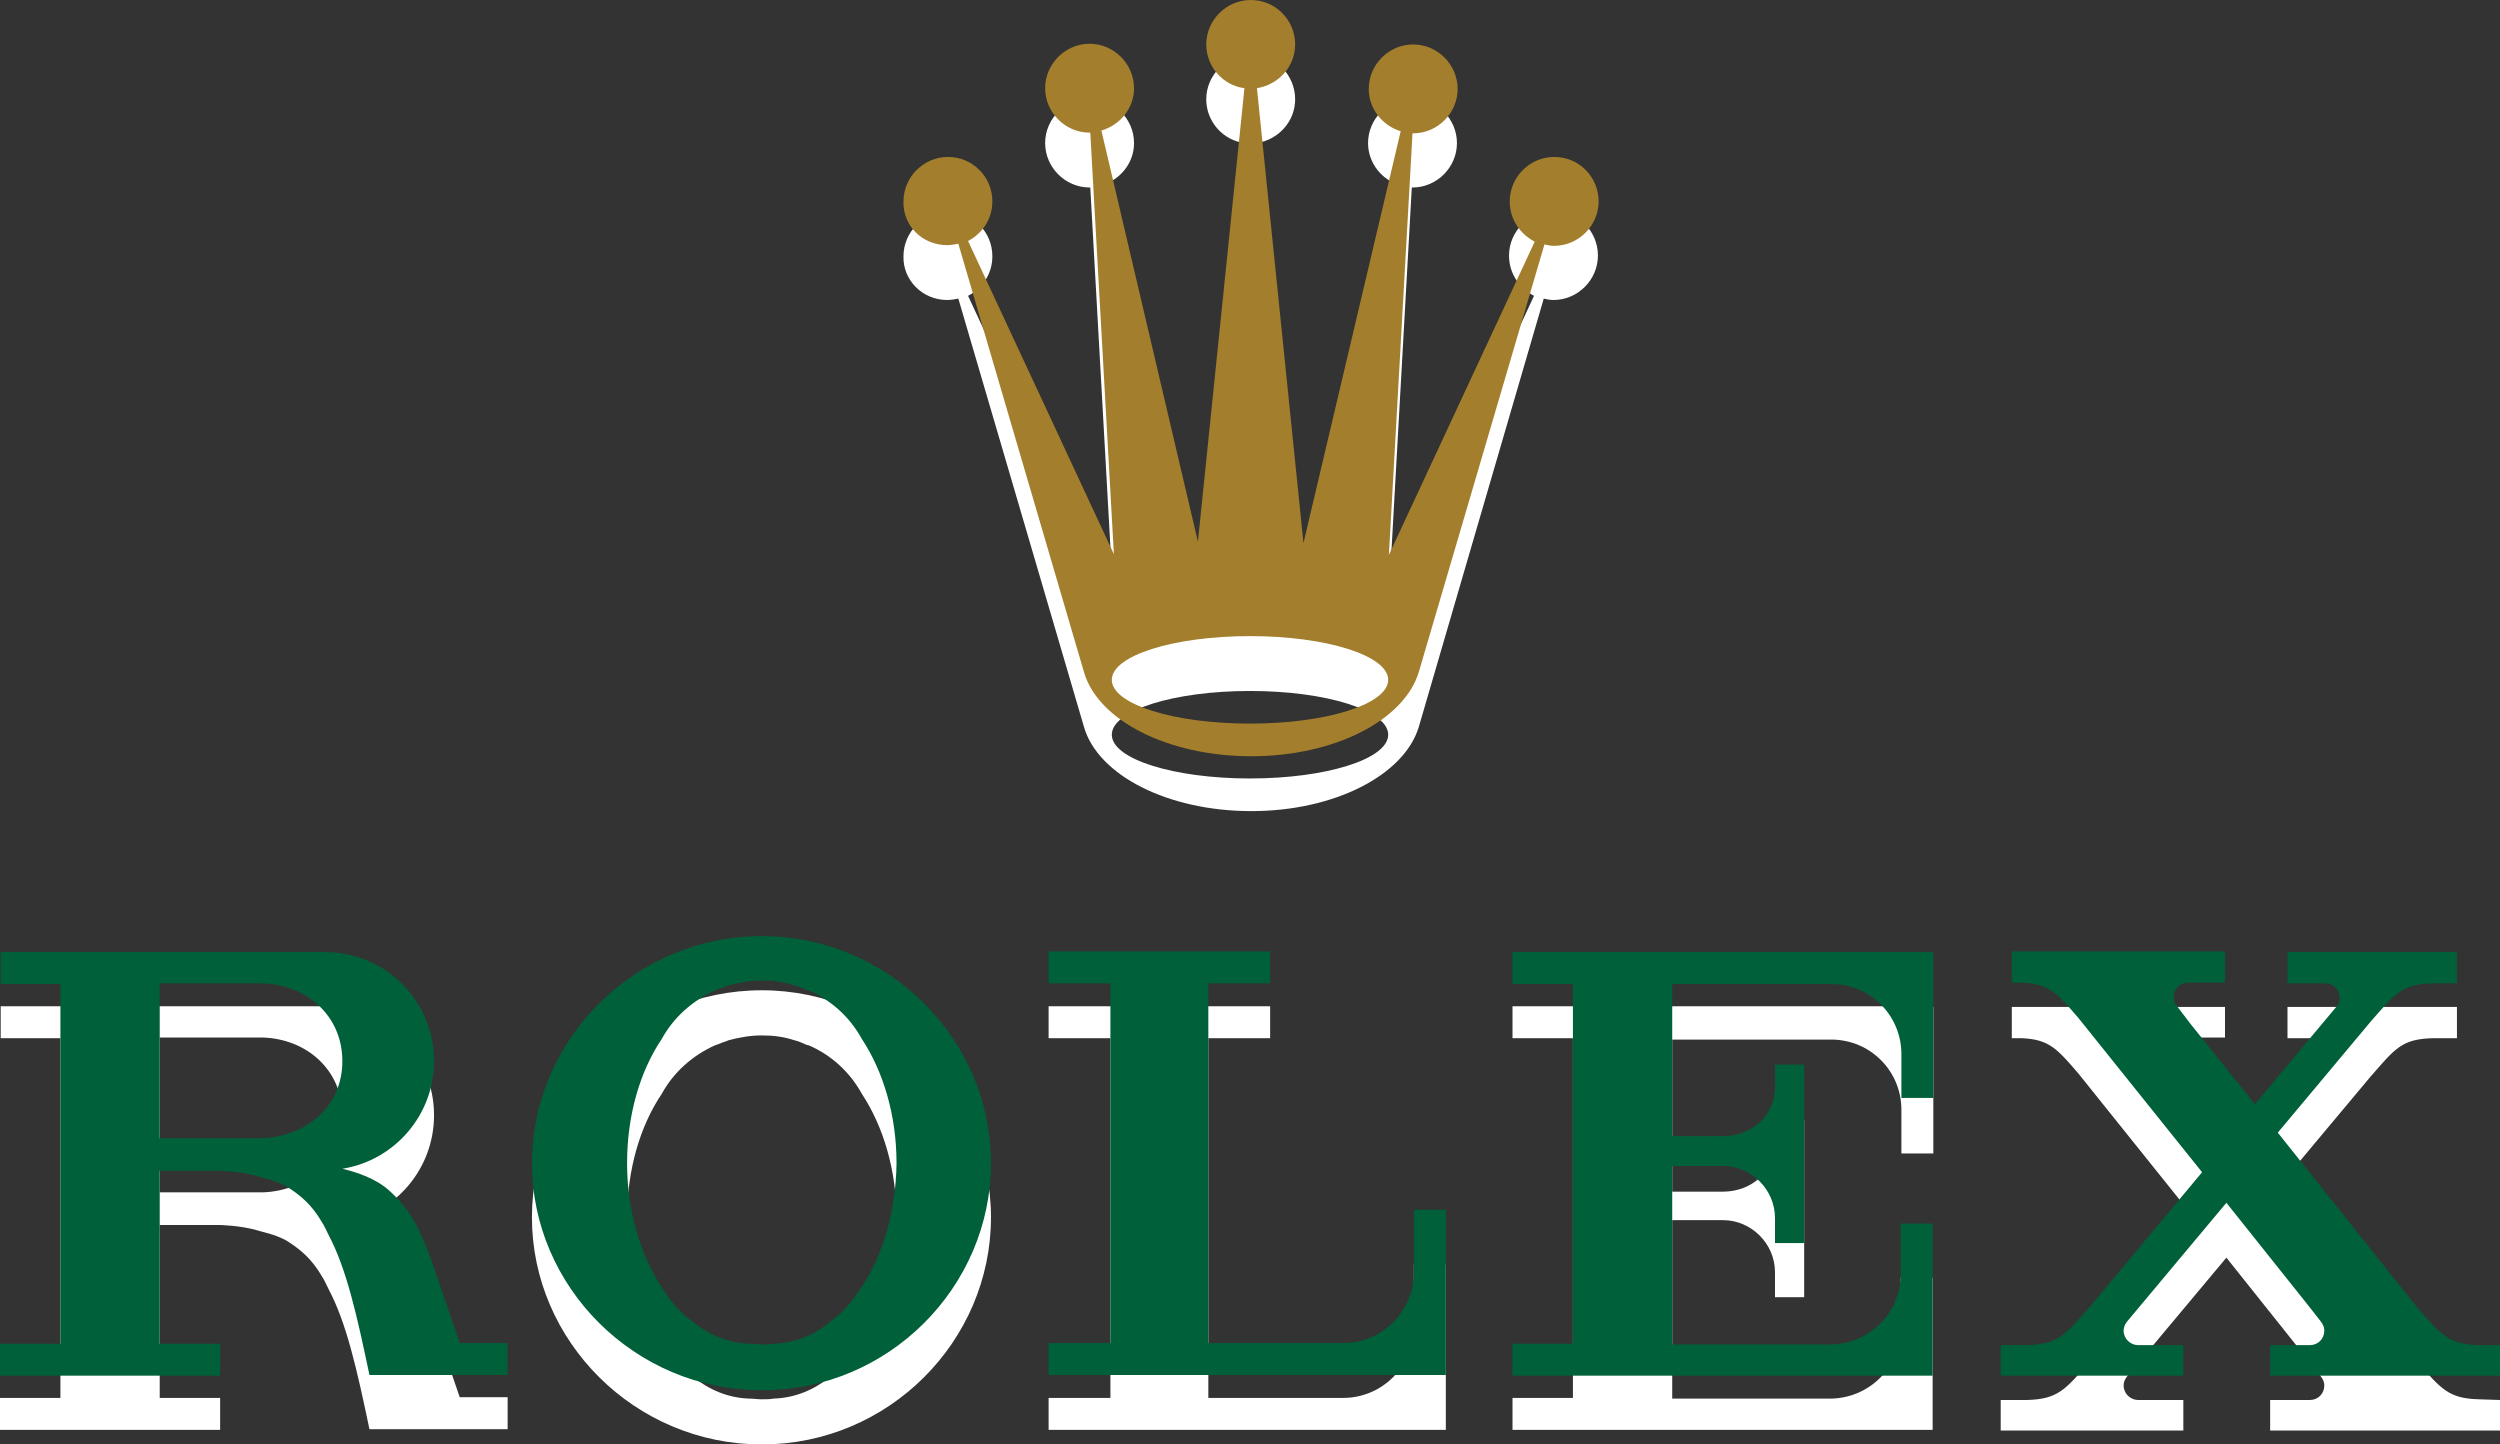
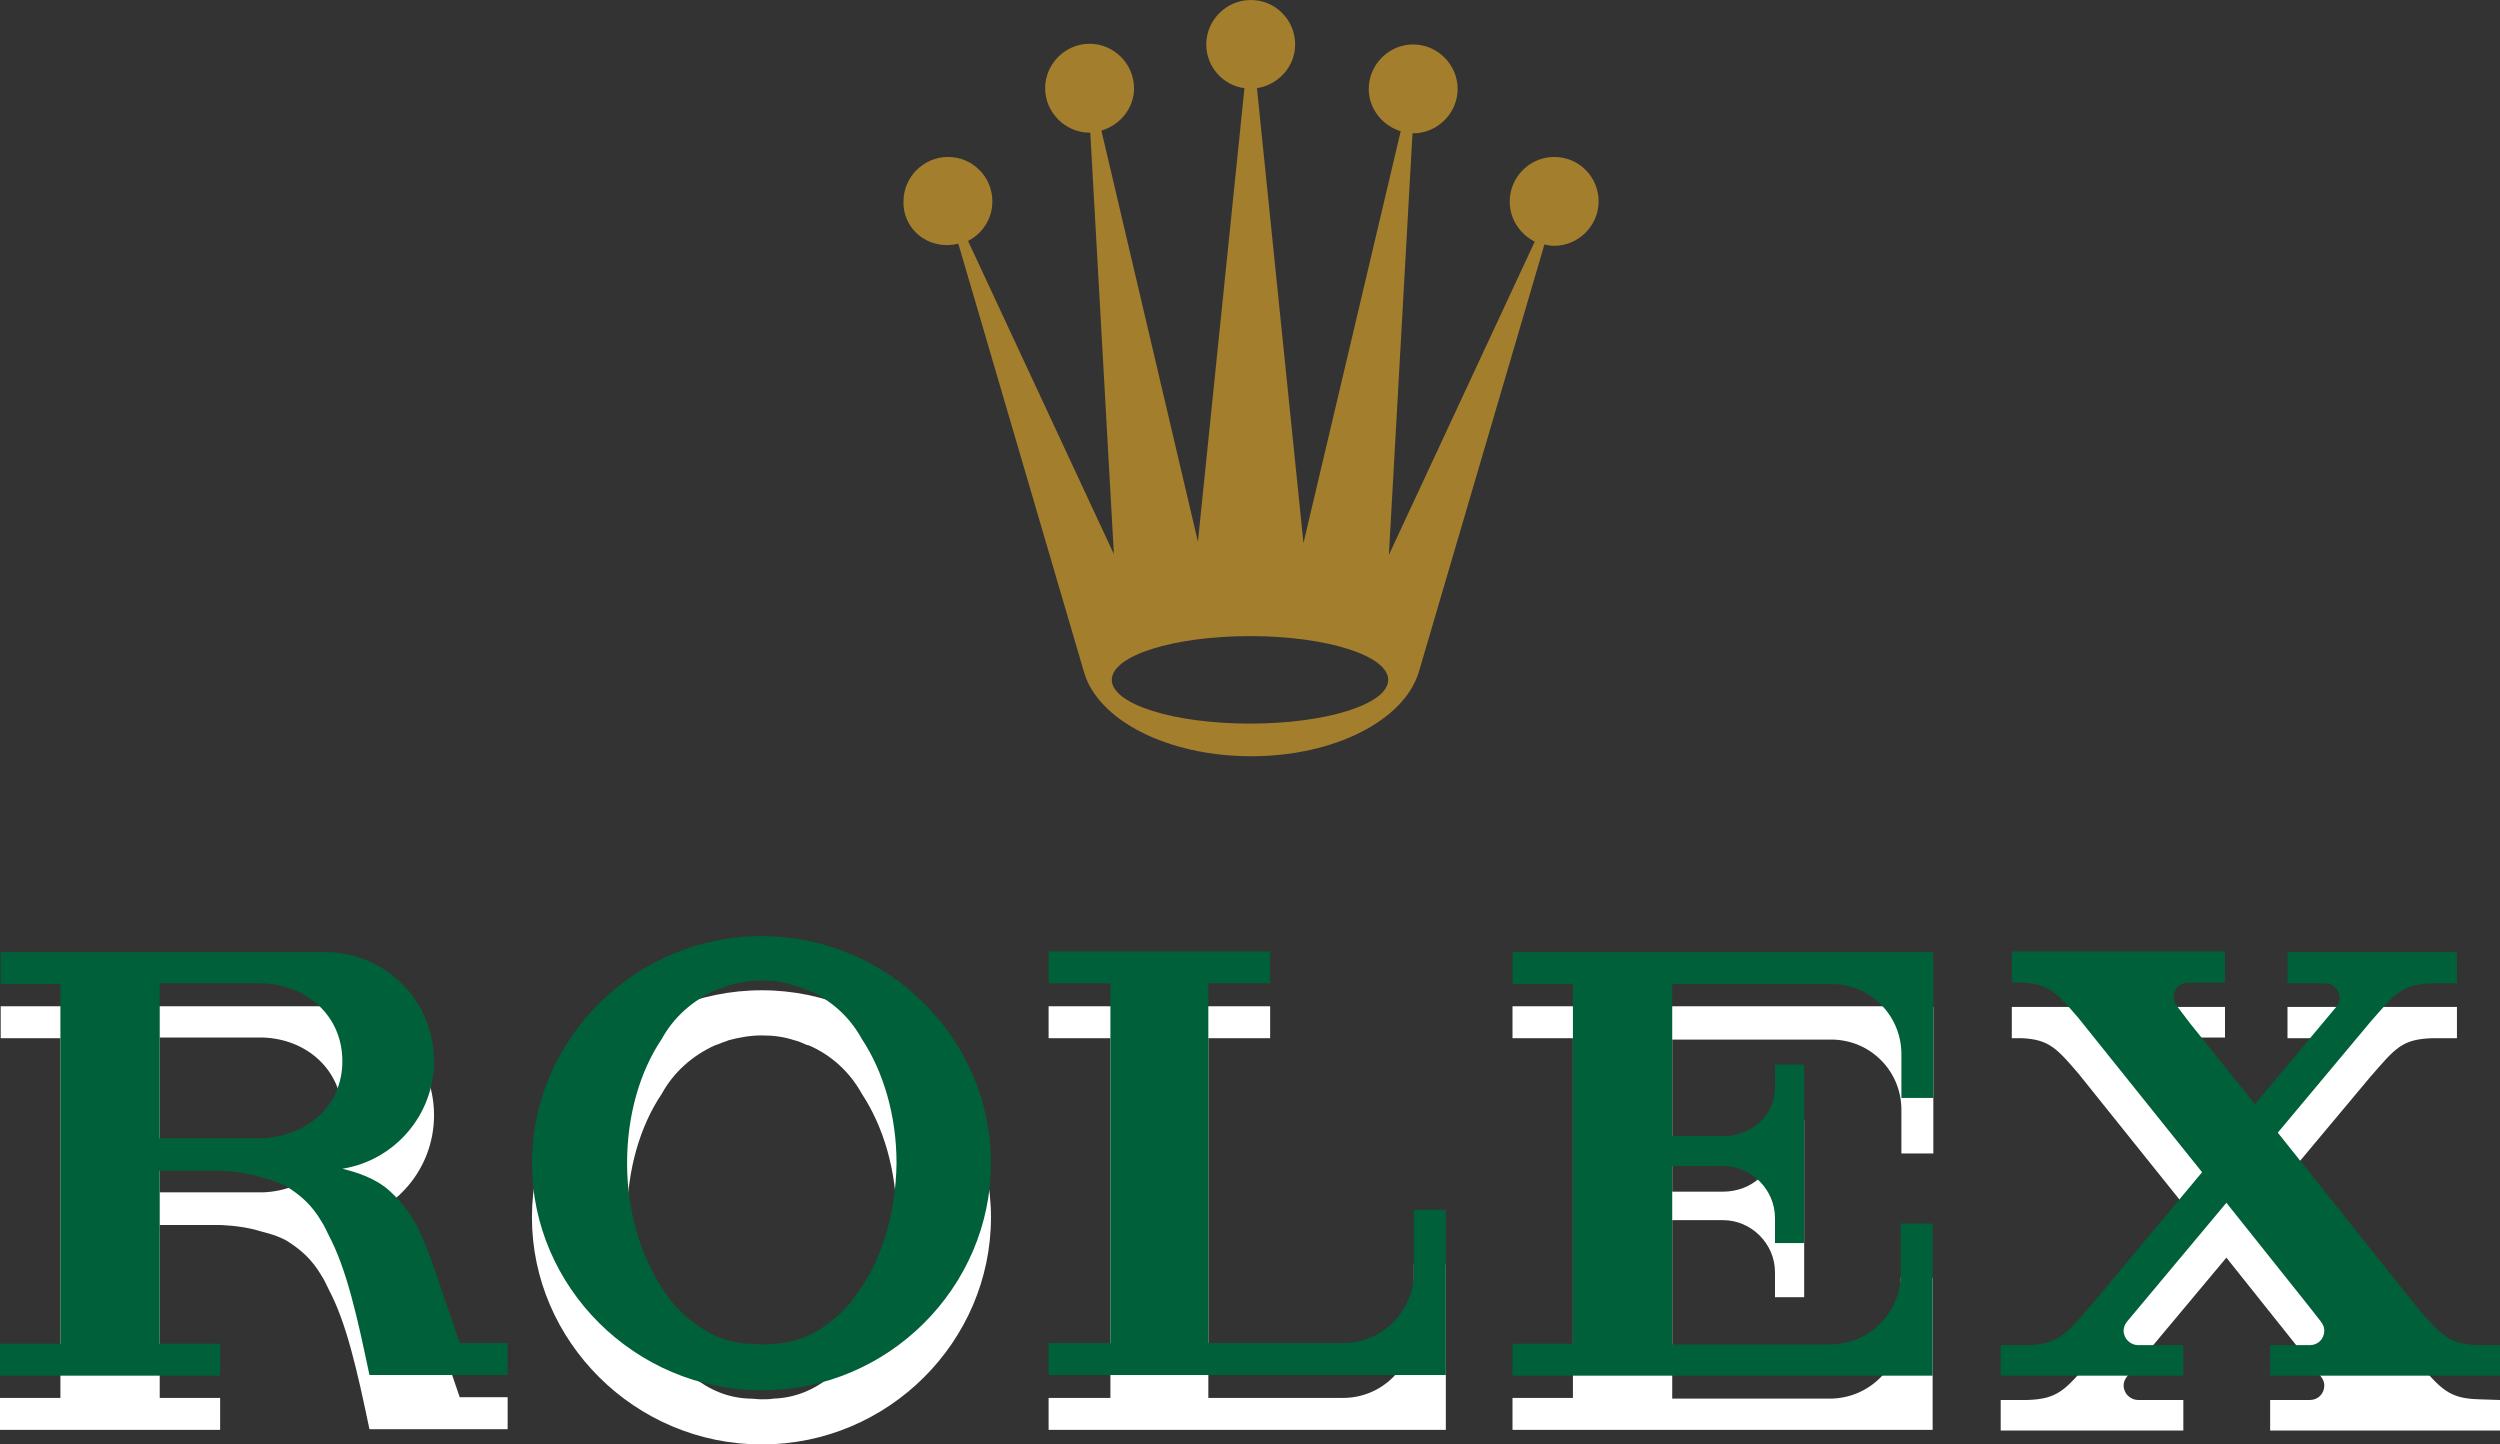
<svg xmlns="http://www.w3.org/2000/svg" version="1.1" id="Calque_1" x="0px" y="0px" viewBox="0 0 360 208" style="enable-background:new 0 0 360 208;" xml:space="preserve">
  <rect x="0" y="0" width="360" height="208" fill="#333333" stroke="none" />
  <style type="text/css">
	.st0{fill:#FFFFFF;}
	.st1{fill:#A37E2C;}
	.st2{fill:#006039;}
</style>
  <g>
    <g>
      <g>
        <g>
-           <path class="st0" d="M136.4,43.2c0.5,0,1.1-0.1,1.6-0.2l18.1,61.7h0c2,6.9,12,12.1,24.1,12.1c12,0,22-5.2,24.1-12.1h0L222.3,43      c0.4,0.1,0.9,0.2,1.4,0.2c3.5,0,6.4-2.9,6.4-6.4c0-3.5-2.8-6.4-6.4-6.4c-3.5,0-6.4,2.9-6.4,6.4c0,2.6,1.5,4.7,3.6,5.8l-21,45.1      l3.4-60.7c0,0,0.1,0,0.1,0c3.5,0,6.4-2.9,6.4-6.4c0-3.5-2.9-6.4-6.4-6.4c-3.5,0-6.4,2.9-6.4,6.4c0,2.9,2,5.3,4.6,6.1l-14,59.3      L181,20.6c3.1-0.5,5.5-3.1,5.5-6.3c0-3.5-2.8-6.4-6.4-6.4c-3.5,0-6.4,2.9-6.4,6.4c0,3.2,2.4,5.9,5.5,6.3l-6.7,65.3l-13.9-59.2      c2.7-0.8,4.7-3.2,4.7-6.1c0-3.5-2.9-6.4-6.4-6.4c-3.5,0-6.4,2.9-6.4,6.4c0,3.5,2.9,6.4,6.4,6.4c0,0,0,0,0.1,0l3.4,60.7l-21-45.1      c2.1-1.1,3.5-3.2,3.5-5.7c0-3.5-2.8-6.4-6.4-6.4c-3.5,0-6.4,2.9-6.4,6.4C130,40.3,132.8,43.2,136.4,43.2z M180,99.5      c11,0,19.9,2.8,19.9,6.3c0,3.5-8.9,6.3-19.9,6.3s-19.9-2.8-19.9-6.3C160.1,102.3,169,99.5,180,99.5z" />
          <g>
            <path class="st0" d="M109.7,142.6c-18.3,0-33.1,14.9-33.1,32.7c0,17.8,14.8,32.7,33.1,32.7c18.3,0,33-14.9,33-32.7       C142.7,157.5,127.9,142.6,109.7,142.6z M123.4,194.2c-1,1.5-2.3,2.9-3.8,4c-2.4,2-5.2,3.1-8.2,3.2c-0.6,0.1-1.1,0.1-1.7,0.1       c-0.6,0-1.2-0.1-1.8-0.1c-3-0.1-5.7-1.2-8.2-3.2c-1.5-1.1-2.8-2.5-3.8-4c-3.4-4.8-5.6-11.4-5.6-18.8c0-7,1.9-13.3,5-17.9       c1.7-3.1,4.4-5.5,7.7-7c0,0,0,0,0.1,0c0.1-0.1,0.3-0.1,0.5-0.2c0.4-0.2,0.9-0.3,1.3-0.5c1.5-0.4,3.1-0.7,4.8-0.7       c1.7,0,3.2,0.2,4.7,0.7c0.5,0.1,0.9,0.3,1.4,0.5c0.1,0.1,0.3,0.1,0.5,0.2c0,0,0,0,0.1,0c3.3,1.4,6,3.9,7.7,7       c3.1,4.7,5,11,5,17.9C129,182.8,126.9,189.4,123.4,194.2z" />
            <path class="st0" d="M208.2,182.1h-4.6v9.2c-0.1,5.5-4.6,10-10.2,10c0,0,0,0-0.1,0v0h-14h-5.3v-51.8h8.9v-4.6h-8.9l0,0h-1H151       v4.6h8.9v51.8H151v4.6h52.6h3.9h0.4h0.3v0h0v-15.1h0L208.2,182.1L208.2,182.1L208.2,182.1z" />
            <path class="st0" d="M278.1,144.9L278.1,144.9h-0.4h-14.2h-45.7v4.6h8.7v51.8h-8.7v4.6v0h45.7h10.2h3.9h0.3h0.1h0.3v-15V184       h-4.6v7.3l0,0c0,5.6-4.6,10.1-10.2,10.1c0,0,0,0-0.1,0l0,0h-16.4l0,0H241h-0.2v-24.9v-0.8h4.6c0,0,0.1,0,0.1,0h2.6l0,0       c4.1,0,7.5,3.4,7.5,7.5c0,0.1,0,0.1,0,0.2h0v2.4l0,0v1h4.2v-0.6v-10.5v0v-3.7v0v-10.5v-0.2h-4.2v3h0c0,0.1,0,0.1,0,0.2       c0,4.1-3.3,7.1-7.5,7.1l0,0h-2.7h-2.9h-1.7v-21.9h0.2h13.1c0.1,0,0.1,0,0.2,0h9.4c5.6,0,10.1,4.5,10.1,10.1l0,0v6.3h4.6V160       v-15v0L278.1,144.9L278.1,144.9C278.1,144.9,278.1,144.9,278.1,144.9z" />
            <path class="st0" d="M357,201.5c-4.4-0.1-5.5-1.5-8.9-5.4L328,171l13.3-15.9v0c3.6-4.1,4.5-5.5,9.1-5.6h2.8h0.6V145h-0.6h-13.1       h-0.6H330h-0.6v4.5h0.6h4.8v0c0,0,0,0,0,0c1.2,0,2.1,0.9,2.1,2.1c0,0.5-0.1,0.9-0.4,1.2l-11.8,14.1l-9.3-11.6l-1.9-2.5       c-0.3-0.4-0.5-0.8-0.5-1.3c0-1.2,0.9-2.1,2.1-2.1h5.3V145H311h-13.7h-7.6v4.5h1.5c3.9,0.2,5,1.5,8.1,5.1l17.8,22.2L301,196v0       c-3.6,4.1-4.6,5.5-9.2,5.6H289h-0.9v4.4h0.9h15.2h1h8.2h1v-4.4h-1h-5.5l0,0h0c-1.1,0-2.1-0.9-2.1-2.1c0-0.5,0.2-0.9,0.5-1.3       l14.3-17.1l11.8,14.8l1.8,2.3c0.3,0.4,0.5,0.8,0.5,1.3c0,1.2-0.9,2.1-2.1,2.1c0,0,0,0,0,0l0,0h-5.7v4.4h0l0,0H360v-4.4       L357,201.5L357,201.5L357,201.5L357,201.5L357,201.5z" />
          </g>
        </g>
      </g>
      <path class="st0" d="M66.2,201.2l-4-11.7c-1.9-5.2-3.2-7.6-6.2-10.3c-1.9-1.7-4.6-2.6-6.7-3.1c7.5-1.2,13.2-7.7,13.2-15.5    c0-8.7-7-15.7-15.7-15.7c-0.1,0-0.2,0-0.3,0v0H22.9H8.7H0.1v4.6h8.6v51.8H0v4.6h22.8l0,0h8.9v-4.6h-8.7v-24.9h6.8    c0.2,0,0.4,0,0.6,0h1.4c2.2,0.1,4.1,0.4,5.7,0.9c1.6,0.4,3.2,0.9,4.3,1.7c1.5,1,3.1,2.3,4.5,4.7c0.4,0.6,0.7,1.3,1,1.9    c2.6,4.9,4.1,11.6,5.9,20.2h10.5v0h9.4v-4.6L66.2,201.2L66.2,201.2L66.2,201.2z M37.8,171.7H23v-22.3h14.8    c6.4,0.2,11.5,4.7,11.5,11.2C49.3,167,44.2,171.5,37.8,171.7z" />
    </g>
    <g>
      <g>
        <g>
          <path class="st1" d="M136.4,35.3c0.5,0,1.1-0.1,1.6-0.2l18.1,61.7h0c2,6.9,12,12.1,24.1,12.1c12,0,22-5.2,24.1-12.1h0l18.1-61.6      c0.4,0.1,0.9,0.2,1.4,0.2c3.5,0,6.4-2.9,6.4-6.4c0-3.5-2.8-6.4-6.4-6.4c-3.5,0-6.4,2.9-6.4,6.4c0,2.6,1.5,4.7,3.6,5.8l-21,45.1      l3.4-60.7c0,0,0.1,0,0.1,0c3.5,0,6.4-2.9,6.4-6.4c0-3.5-2.9-6.4-6.4-6.4c-3.5,0-6.4,2.9-6.4,6.4c0,2.9,2,5.3,4.6,6.1l-14,59.3      L181,12.7c3.1-0.5,5.5-3.1,5.5-6.3c0-3.5-2.8-6.4-6.4-6.4c-3.5,0-6.4,2.9-6.4,6.4c0,3.2,2.4,5.9,5.5,6.3L172.5,78l-13.9-59.2      c2.7-0.8,4.7-3.2,4.7-6.1c0-3.5-2.9-6.4-6.4-6.4c-3.5,0-6.4,2.9-6.4,6.4c0,3.5,2.9,6.4,6.4,6.4c0,0,0,0,0.1,0l3.4,60.7l-21-45.1      c2.1-1.1,3.5-3.2,3.5-5.7c0-3.5-2.8-6.4-6.4-6.4c-3.5,0-6.4,2.9-6.4,6.4C130,32.5,132.8,35.3,136.4,35.3z M180,91.6      c11,0,19.9,2.8,19.9,6.3c0,3.5-8.9,6.3-19.9,6.3s-19.9-2.8-19.9-6.3C160.1,94.4,169,91.6,180,91.6z" />
          <g>
            <path class="st2" d="M109.7,134.8c-18.3,0-33.1,14.9-33.1,32.7c0,17.8,14.8,32.7,33.1,32.7c18.3,0,33-14.9,33-32.7       C142.7,149.6,127.9,134.8,109.7,134.8z M123.4,186.3c-1,1.5-2.3,2.9-3.8,4c-2.4,2-5.2,3.1-8.2,3.2c-0.6,0.1-1.1,0.1-1.7,0.1       c-0.6,0-1.2-0.1-1.8-0.1c-3-0.1-5.7-1.2-8.2-3.2c-1.5-1.1-2.8-2.5-3.8-4c-3.4-4.8-5.6-11.4-5.6-18.8c0-7,1.9-13.3,5-17.9       c1.7-3.1,4.4-5.5,7.7-7c0,0,0,0,0.1,0c0.1-0.1,0.3-0.1,0.5-0.2c0.4-0.2,0.9-0.3,1.3-0.5c1.5-0.4,3.1-0.7,4.8-0.7       c1.7,0,3.2,0.2,4.7,0.7c0.5,0.1,0.9,0.3,1.4,0.5c0.1,0.1,0.3,0.1,0.5,0.2c0,0,0,0,0.1,0c3.3,1.4,6,3.9,7.7,7       c3.1,4.7,5,11,5,17.9C129,174.9,126.9,181.6,123.4,186.3z" />
            <path class="st2" d="M208.2,174.2h-4.6v9.2c-0.1,5.5-4.6,10-10.2,10c0,0,0,0-0.1,0v0h-14h-5.3v-51.8h8.9v-4.6h-8.9l0,0h-1H151       v4.6h8.9v51.8H151v4.6h52.6h3.9h0.4h0.3v0h0V183h0L208.2,174.2L208.2,174.2L208.2,174.2z" />
            <path class="st2" d="M278.1,137.1L278.1,137.1h-0.4h-14.2h-45.7v4.6h8.7v51.8h-8.7v4.6v0h45.7h10.2h3.9h0.3h0.1h0.3v-15v-6.9       h-4.6v7.3l0,0c0,5.6-4.6,10.1-10.2,10.1c0,0,0,0-0.1,0l0,0h-16.4l0,0H241h-0.2v-24.9v-0.8h4.6c0,0,0.1,0,0.1,0h2.6l0,0       c4.1,0,7.5,3.4,7.5,7.5c0,0.1,0,0.1,0,0.2h0v2.4l0,0v1h4.2v-0.6v-10.4v0V164v0v-10.5v-0.2h-4.2v3h0c0,0.1,0,0.1,0,0.2       c0,4.1-3.3,7.1-7.5,7.1l0,0h-2.7h-2.9h-1.7v-21.9h0.2h13.1c0.1,0,0.1,0,0.2,0h9.4c5.6,0,10.1,4.5,10.1,10.1l0,0v6.3h4.6v-5.9       v-15v0L278.1,137.1L278.1,137.1C278.1,137.1,278.1,137.1,278.1,137.1z" />
            <path class="st2" d="M357,193.7c-4.4-0.1-5.5-1.5-8.9-5.4L328,163.1l13.3-15.9v0c3.6-4.1,4.5-5.5,9.1-5.6h2.8h0.6v-4.5h-0.6       h-13.1h-0.6H330h-0.6v4.5h0.6h4.8v0c0,0,0,0,0,0c1.2,0,2.1,0.9,2.1,2.1c0,0.5-0.1,0.9-0.4,1.2L324.7,159l-9.3-11.6l-1.9-2.5       c-0.3-0.4-0.5-0.8-0.5-1.3c0-1.2,0.9-2.1,2.1-2.1h5.3v-4.5H311h-13.7h-7.6v4.5h1.5c3.9,0.2,5,1.5,8.1,5.1l17.8,22.2L301,188.1       v0c-3.6,4.1-4.6,5.5-9.2,5.6H289h-0.9v4.4h0.9h15.2h1h8.2h1v-4.4h-1h-5.5l0,0h0c-1.1,0-2.1-0.9-2.1-2.1c0-0.5,0.2-0.9,0.5-1.3       l14.3-17.1l11.8,14.8l1.8,2.3c0.3,0.4,0.5,0.8,0.5,1.3c0,1.2-0.9,2.1-2.1,2.1c0,0,0,0,0,0l0,0h-5.7v4.4h0l0,0H360v-4.4       L357,193.7L357,193.7L357,193.7L357,193.7z" />
          </g>
        </g>
      </g>
      <path class="st2" d="M66.2,193.4l-4-11.7c-1.9-5.2-3.2-7.6-6.2-10.3c-1.9-1.7-4.6-2.6-6.7-3.1c7.5-1.2,13.2-7.7,13.2-15.5    c0-8.7-7-15.7-15.7-15.7c-0.1,0-0.2,0-0.3,0v0H22.9H8.7H0.1v4.6h8.6v51.8H0v4.6h22.8l0,0h8.9v-4.6h-8.7v-24.9h6.8    c0.2,0,0.4,0,0.6,0h1.4c2.2,0.1,4.1,0.4,5.7,0.9c1.6,0.4,3.2,0.9,4.3,1.7c1.5,1,3.1,2.3,4.5,4.7c0.4,0.6,0.7,1.3,1,1.9    c2.6,4.9,4.1,11.6,5.9,20.2h10.5v0h9.4v-4.6L66.2,193.4L66.2,193.4L66.2,193.4z M37.8,163.9H23v-22.3h14.8    c6.4,0.2,11.5,4.7,11.5,11.2S44.2,163.6,37.8,163.9z" />
    </g>
  </g>
</svg>